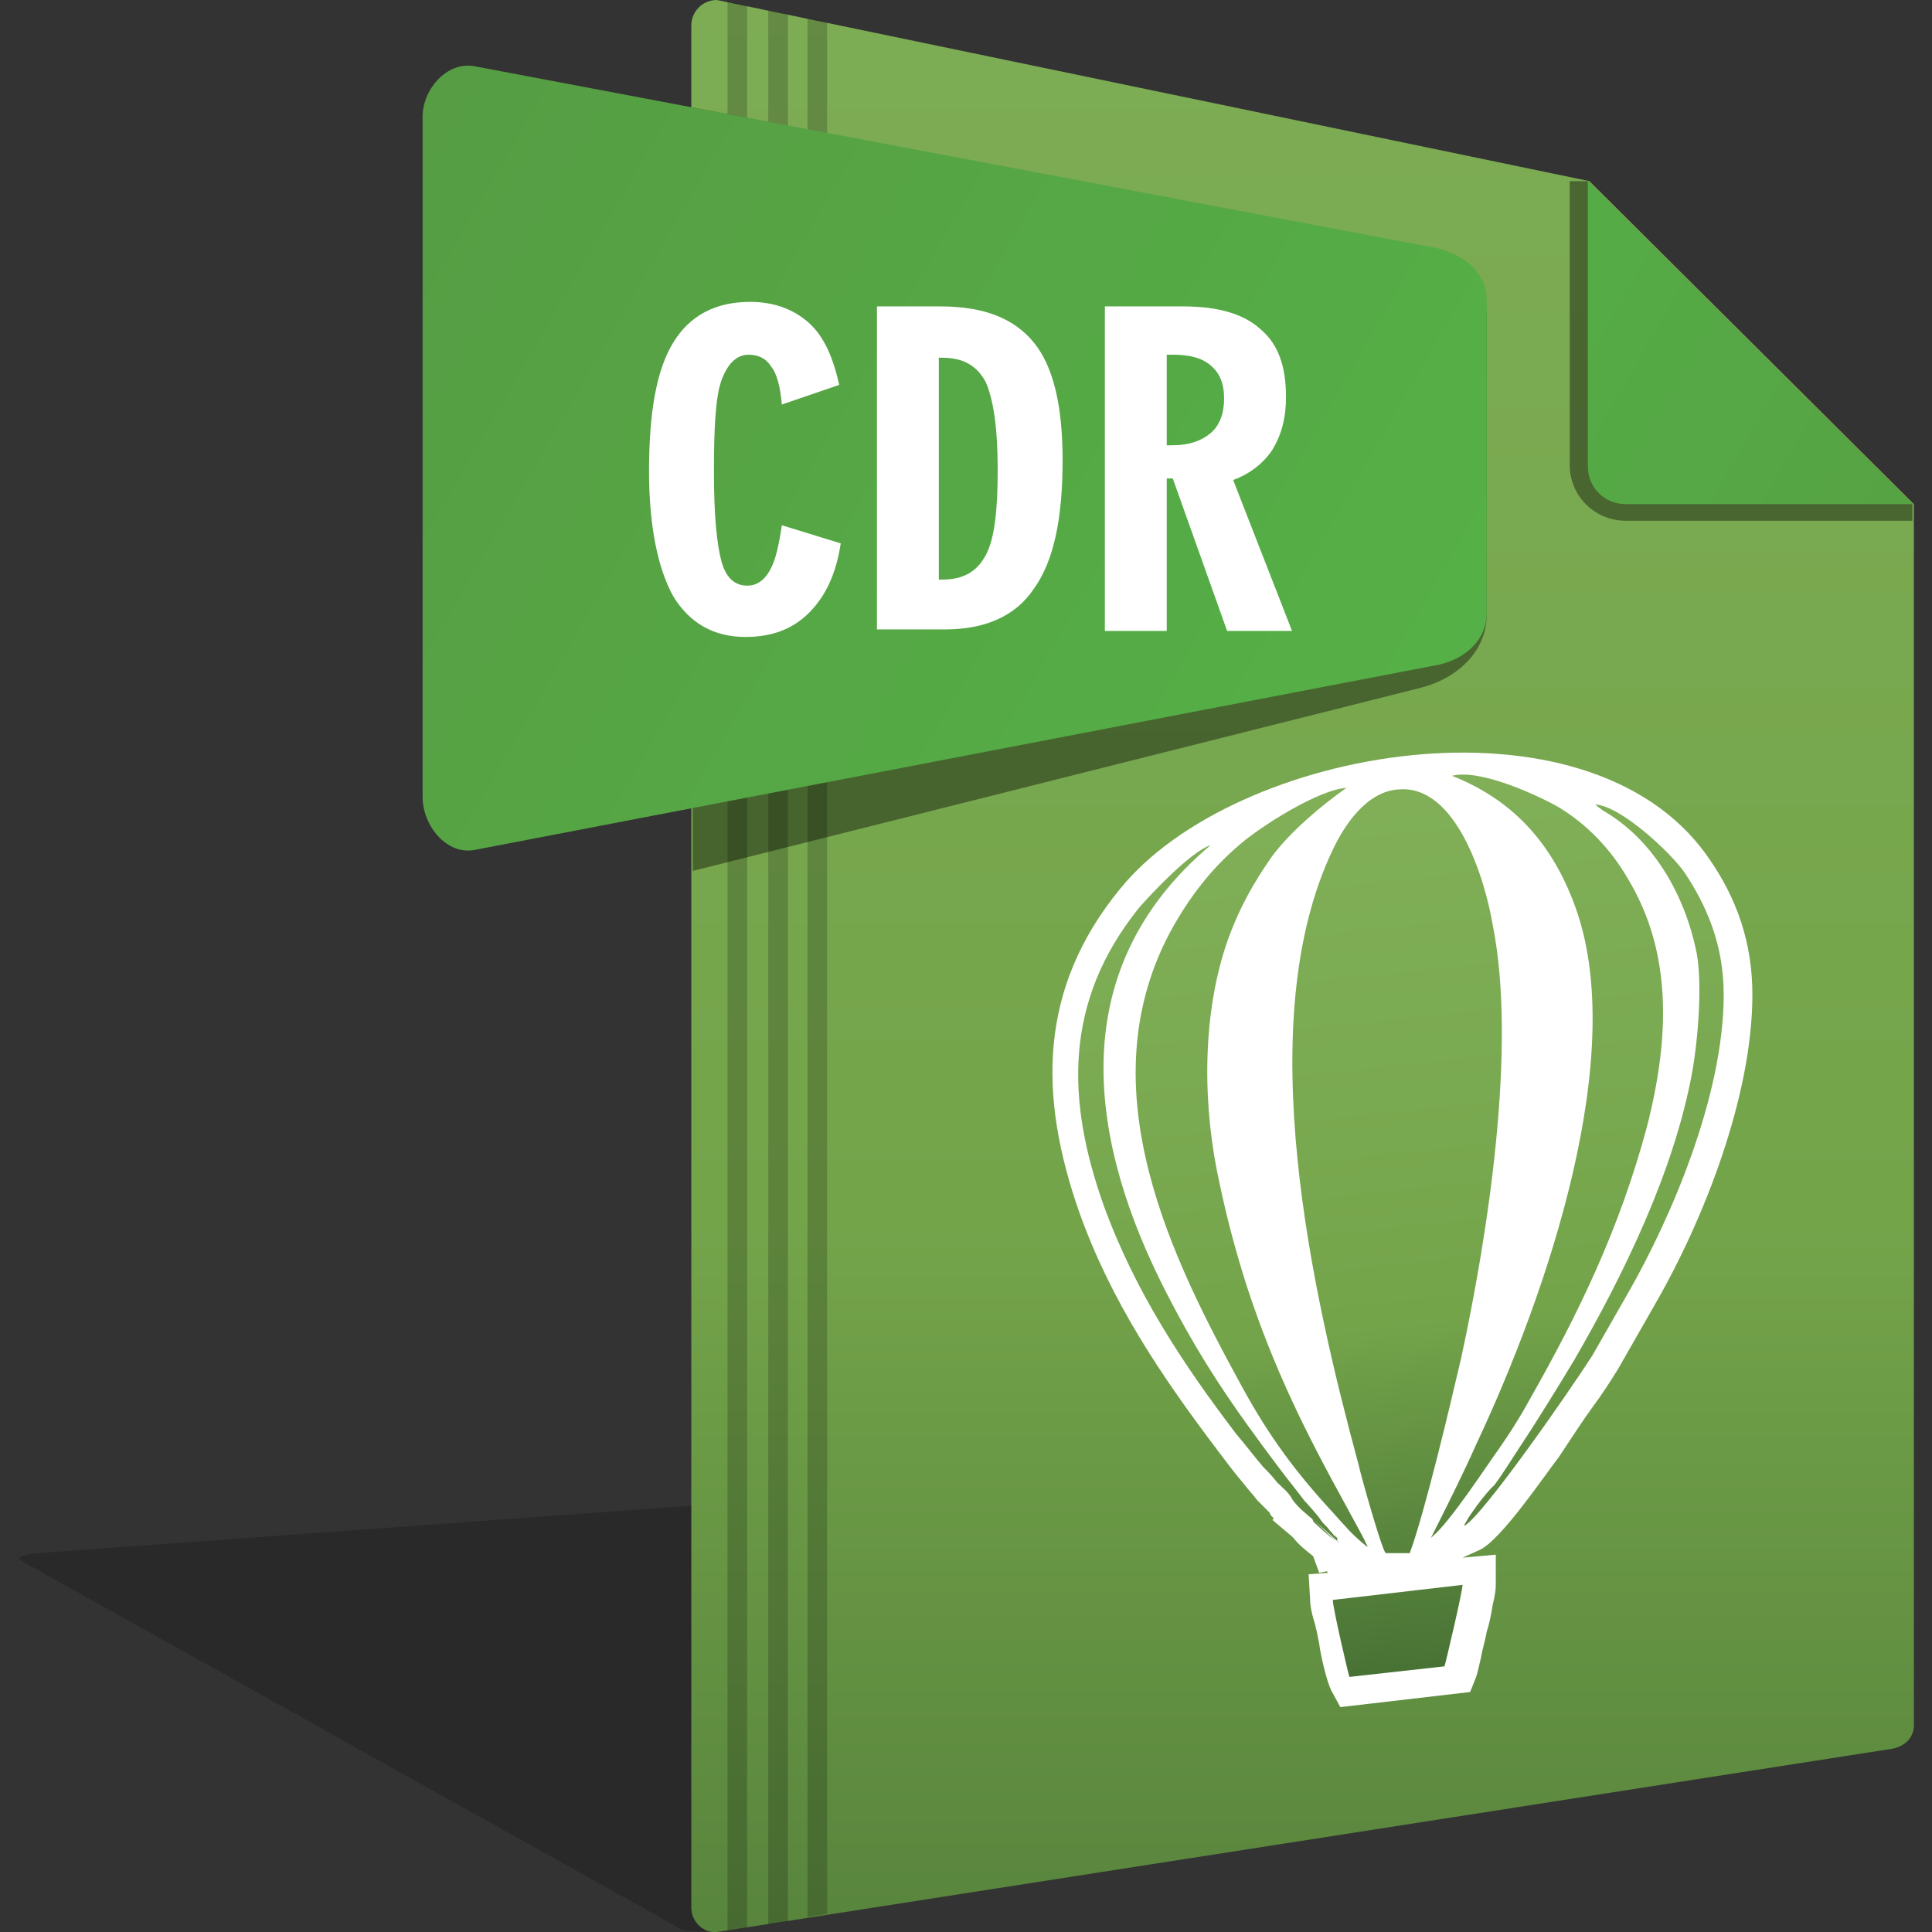
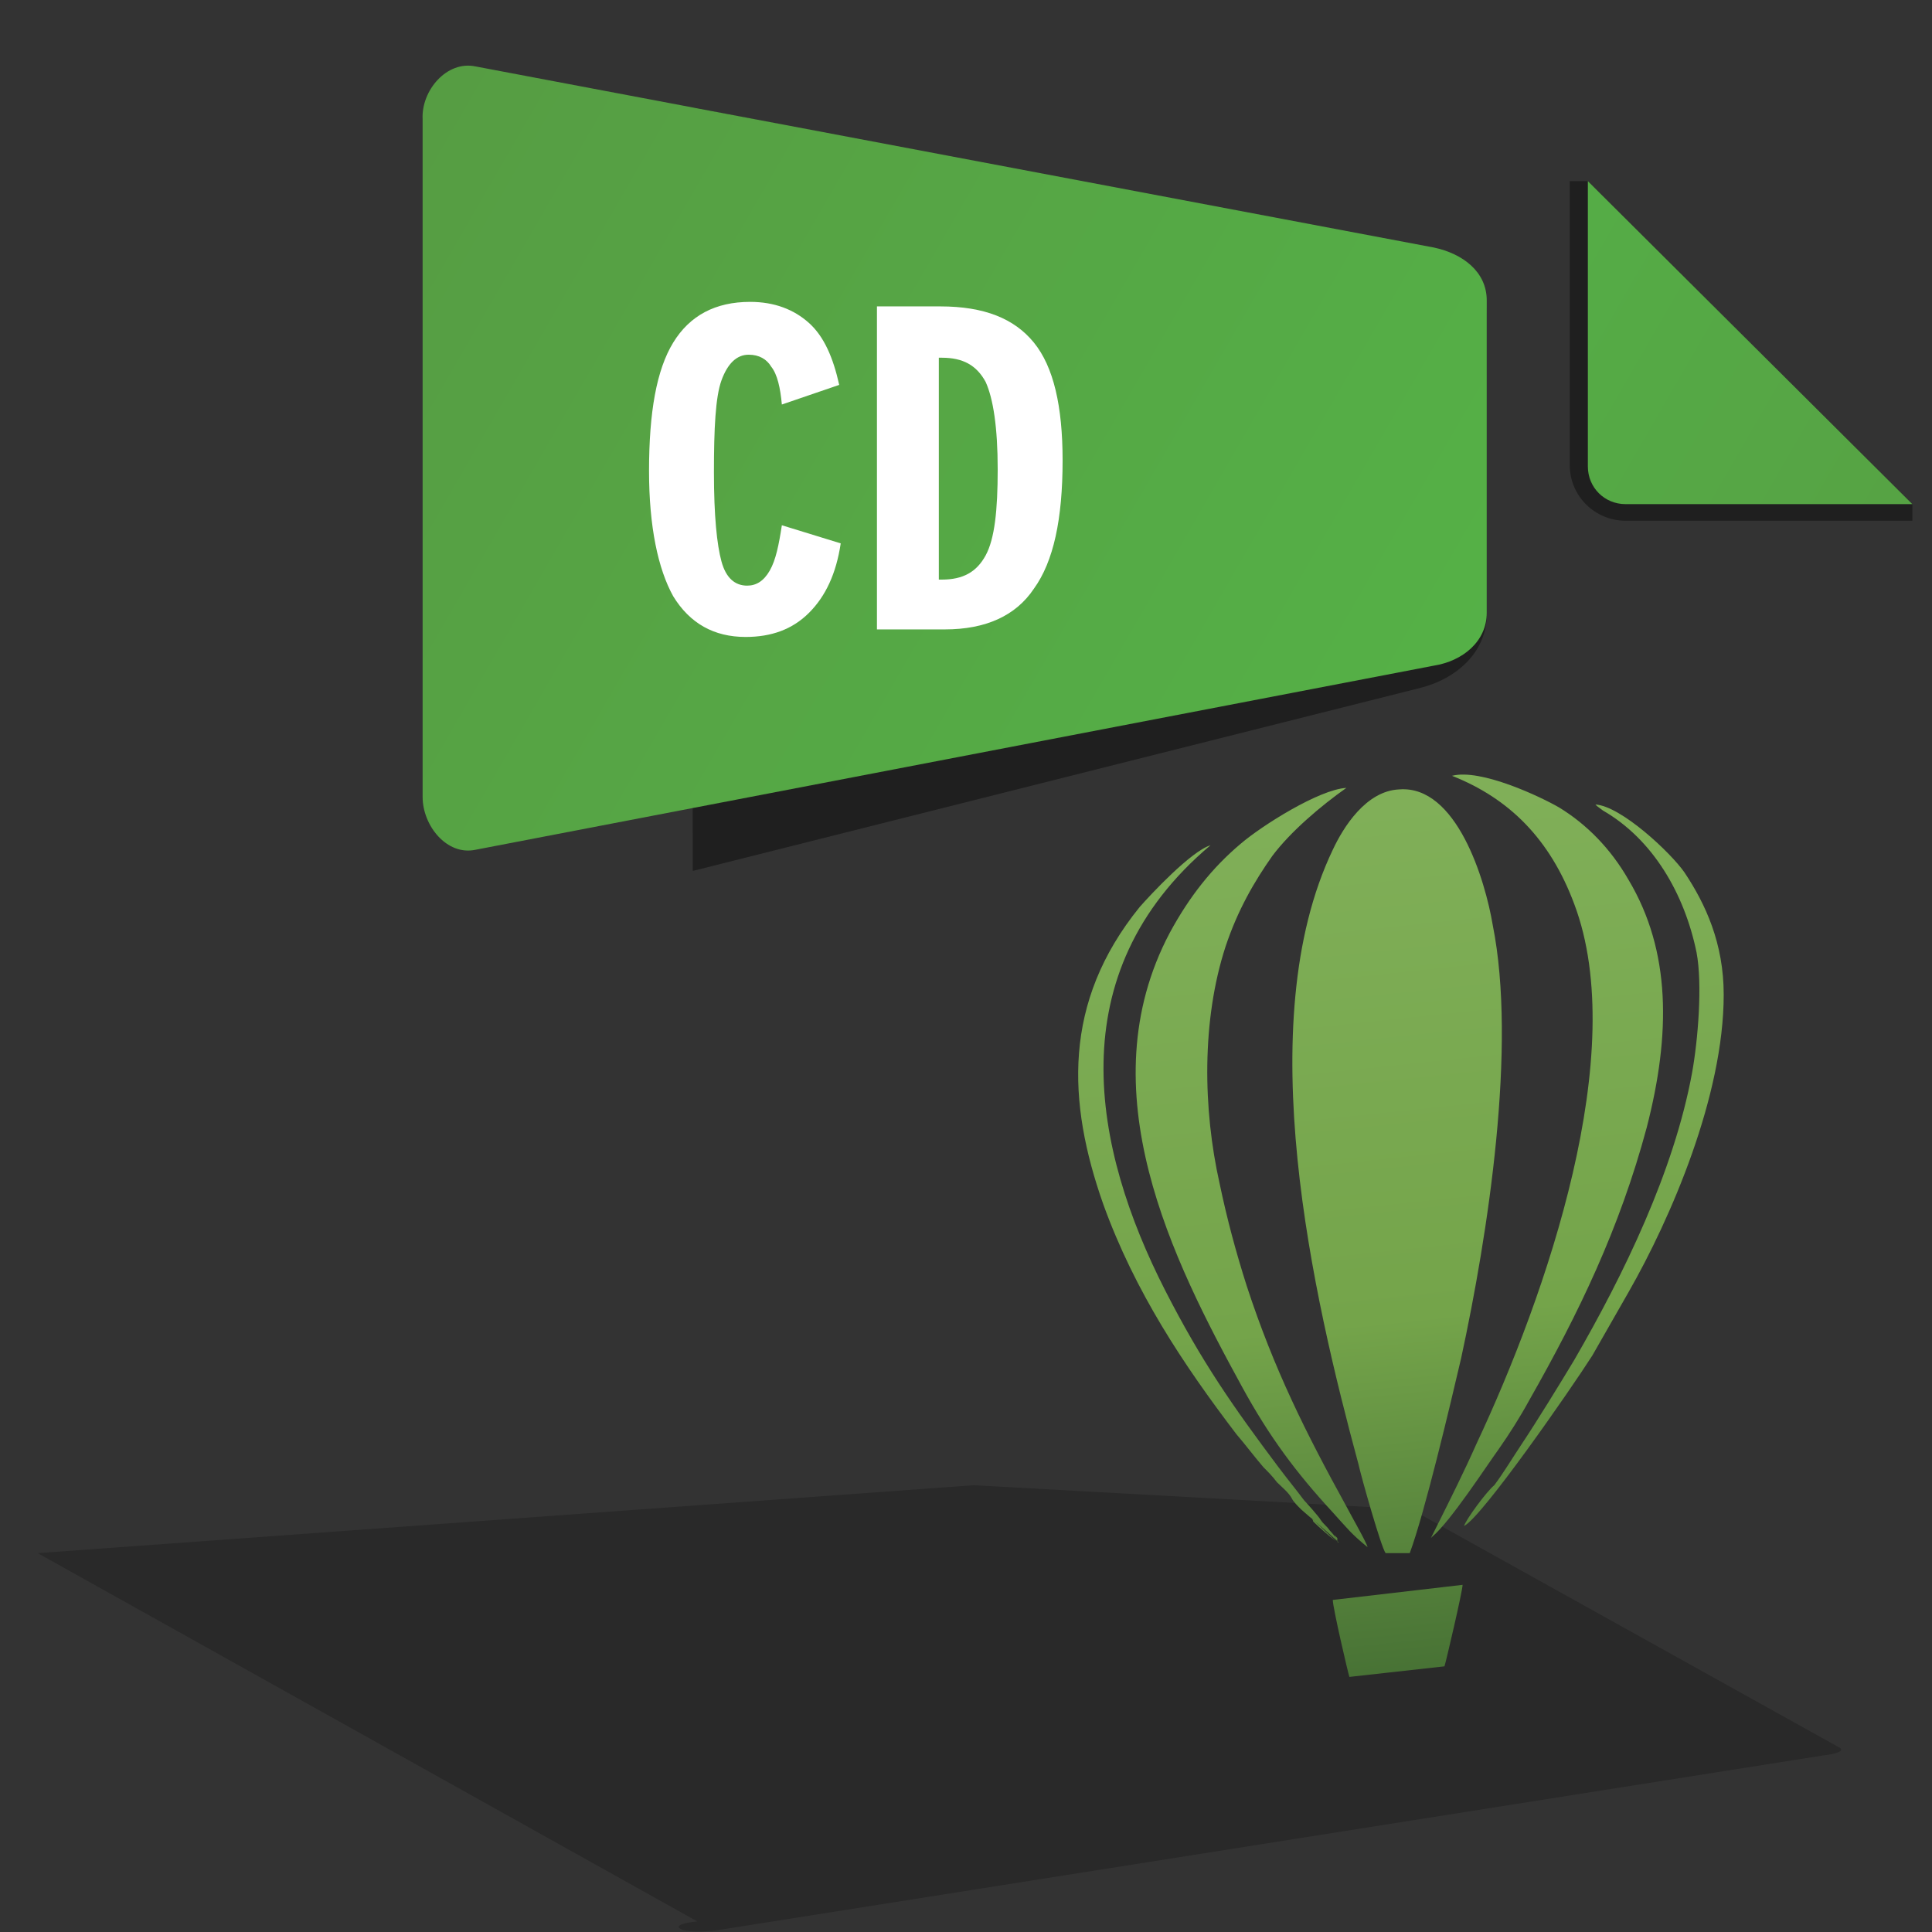
<svg xmlns="http://www.w3.org/2000/svg" xmlns:xlink="http://www.w3.org/1999/xlink" id="Layer_1" enable-background="new 0 0 128 128" viewBox="0 0 128 128">
  <rect x="0" y="0" width="128" height="128" fill="#333333" stroke="none" />
  <linearGradient id="lg1">
    <stop offset="0" stop-color="#85b45e" />
    <stop offset=".56" stop-color="#74a44a" />
    <stop offset="1" stop-color="#2b5227" />
  </linearGradient>
  <linearGradient id="SVGID_1_" gradientUnits="userSpaceOnUse" x1="86.256" x2="86.256" xlink:href="#lg1" y1="-76.122" y2="204.109" />
  <linearGradient id="lg2">
    <stop offset="0" stop-color="#54b948" />
    <stop offset="1" stop-color="#579642" />
  </linearGradient>
  <linearGradient id="SVGID_2_" gradientUnits="userSpaceOnUse" x1="120.676" x2=".441" xlink:href="#lg2" y1="69.712" y2=".294" />
  <linearGradient id="SVGID_3_" gradientUnits="userSpaceOnUse" x1="68.965" x2="158.129" xlink:href="#lg2" y1="1.224" y2="52.703" />
  <linearGradient id="SVGID_4_" gradientUnits="userSpaceOnUse" x1="89.592" x2="98.693" xlink:href="#lg1" y1="38.709" y2="125.297" />
  <g clip-rule="evenodd" fill-rule="evenodd">
-     <path d="m2.5 102.9 62-4.5 29 1.6 28.4 15.8c.3.2-.2.4-1.1.5l-73.4 11.6c-.9.1-2 .1-2.3-.1l-43.7-24.4c-.4-.2.1-.4 1.1-.5z" opacity=".2" />
-     <path d="m47.5 0 57.8 12 21.5 21.4v80.9c0 .9-.7 1.5-1.7 1.6l-77.6 12.1c-.9.1-1.7-.7-1.7-1.6v-124.7c0-.9.7-1.7 1.7-1.7z" fill="url(#SVGID_1_)" />
-     <path d="m48.2.1 1 .2.3.1v127.3l-1.3.2zm3.4.7.6.2v126.3l-1.3.2v-126.8zm3.2 126-1.3.2v-125.8l1.3.3z" opacity=".2" />
+     <path d="m2.5 102.9 62-4.5 29 1.6 28.4 15.8c.3.2-.2.4-1.1.5l-73.4 11.6c-.9.1-2 .1-2.3-.1c-.4-.2.1-.4 1.1-.5z" opacity=".2" />
    <path d="m45.9 57.7-.1-50.6 48.1 9.3c2.5.5 4.6 2.1 4.6 4.6v19.7c0 2.5-2 4.3-4.5 4.9z" opacity=".4" />
    <path d="m104.1 12h1.1l21.5 21.4v1.1h-19c-2 0-3.7-1.6-3.7-3.7v-18.8z" opacity=".4" />
    <path d="m31.5 4.4 63.5 12c1.9.4 3.5 1.6 3.5 3.5v20.7c0 1.9-1.6 3.2-3.5 3.5l-63.5 12.2c-1.9.4-3.5-1.6-3.5-3.5v-44.9c-.1-1.9 1.6-3.9 3.5-3.5z" fill="url(#SVGID_2_)" />
    <path d="m126.7 33.4h-19c-1.4 0-2.5-1.1-2.5-2.5v-18.9z" fill="url(#SVGID_3_)" />
  </g>
  <g fill="#fff">
    <path d="m55.7 36c-.3 2-1 3.5-2.1 4.6s-2.5 1.6-4.2 1.6c-2.1 0-3.7-.9-4.8-2.7-1-1.8-1.6-4.6-1.6-8.3 0-3.9.5-6.7 1.6-8.5s2.8-2.7 5.1-2.7c1.6 0 2.9.5 3.9 1.4s1.6 2.3 2 4.1l-3.8 1.3c-.1-1.1-.3-2-.7-2.5-.3-.5-.8-.8-1.5-.8-.8 0-1.4.6-1.8 1.7s-.5 3.2-.5 6.1.2 4.8.5 5.9.9 1.6 1.7 1.6c.6 0 1.1-.3 1.5-1s.6-1.7.8-3z" />
    <path d="m58.1 41.7v-21.4h4.2c2.9 0 4.9.8 6.2 2.4s1.9 4.2 1.9 7.8c0 3.9-.6 6.7-1.9 8.5-1.2 1.8-3.2 2.7-5.9 2.7zm4.2-3.3h.1c1.4 0 2.3-.5 2.9-1.6s.8-3 .8-5.7c0-2.8-.3-4.7-.8-5.8-.6-1.1-1.5-1.6-2.9-1.6h-.2v14.7z" />
-     <path d="m73.2 41.7v-21.4h5.2c2.3 0 4 .5 5.1 1.5 1.2 1 1.7 2.5 1.7 4.5 0 1.4-.3 2.5-.9 3.5-.6.9-1.5 1.6-2.6 2l3.9 10h-4.3l-3.6-10.1h-.4v10.1h-4.1zm4.1-12.2h.2.2c1.1 0 1.9-.3 2.5-.8s.9-1.3.9-2.3-.3-1.7-.9-2.2-1.4-.7-2.5-.7h-.4z" />
  </g>
  <g>
-     <path clip-rule="evenodd" d="m87 103.1c-.5-.4-.9-.7-1.3-1.2 0 0-.1-.1-.1-.1l-1.3-1.1.1-.1-.2-.2-.1-.2c-.2-.2-.6-.6-.8-.8-.3-.4-.6-.7-.9-1.1-.6-.7-1.2-1.5-1.8-2.3-3.7-4.9-7-9.8-9.1-15.7-2.7-7.7-2.7-14.8 2.7-21.4 7.6-9.4 30.9-13.5 38.9-2.2 2 2.8 3 5.8 3 9.2 0 6.7-3.2 14.9-6.5 20.6-.8 1.4-1.6 2.8-2.4 4.2-.5.8-1 1.6-1.6 2.4-.8 1.1-1.5 2.2-2.3 3.4-1 1.3-3.9 5.6-5.3 6.2l-1.1.5 2.2-.2v2c0 .4-.1.9-.2 1.3-.1.6-.2 1.2-.4 1.8-.1.6-.3 1.2-.4 1.8-.1.4-.2.9-.3 1.2l-.4 1-8.6 1-.6-1.1c-.3-.6-.7-2.3-.8-3.1-.1-.5-.2-1.1-.4-1.7-.1-.4-.2-.8-.2-1.2l-.1-1.7 1.3-.1-.1-.1-.5.1z" fill="#fff" fill-rule="evenodd" />
    <g>
      <path clip-rule="evenodd" d="m89.4 111.1 6.3-.7c.1-.3 1.2-5 1.2-5.4l-8.6 1c0 .5 1 4.8 1.1 5.1zm7.6-10c1.2-.6 7.1-9.1 8.5-11.3.8-1.4 1.6-2.8 2.4-4.2 2.8-4.9 6.3-13 6.3-19.7 0-3.4-1.2-6-2.6-8.1-.9-1.3-4.2-4.4-5.9-4.5.1.1 0 0 .1.1l.4.3c3.3 1.9 5.4 5.5 6.2 9.4.4 2.1.1 5.8-.3 8-1.2 6.5-4.5 13.3-7.8 19-.9 1.5-2.5 4.1-3.5 5.6-.6.9-1.2 1.9-1.8 2.7-.5.4-1.9 2.3-2 2.7zm-10.2-.6 1.7 1.5-2.3-2c-.2-.2-.5-.5-.6-.7-.2-.4-.7-.8-1-1.1-.3-.4-.6-.7-.9-1-.6-.7-1.2-1.5-1.8-2.2-3.5-4.6-6.7-9.4-8.8-15.2-2.4-6.8-2.7-13.4 2.4-19.7.7-.8 3.4-3.7 4.7-4.1-10.1 8.5-7.8 20.1-3 29.5 2.4 4.7 4.5 7.7 7.5 11.7.6.8 1.1 1.4 1.7 2.2.1.1 1 1.1 1.1 1.3.2.3.4.4.6.7.4.4.5.7.5.7zm1.8 1.6v-.2l-.2-.2zm2 .4c0-.2-1.2-2.3-1.4-2.7-2.7-4.9-4.8-9.1-6.6-14.6-.7-2.2-1.3-4.4-1.8-6.8-1.1-4.9-1.2-10.8.4-15.7.8-2.4 1.9-4.3 3.1-6 1.2-1.6 3.2-3.3 4.9-4.5-1.8.1-5.6 2.5-7 3.7-1.9 1.6-3.4 3.5-4.7 5.9-5.5 10.4.2 21.7 4.8 30.1 1.8 3.3 3.6 5.7 6 8.3 1 1.1 1.2 1.4 2.3 2.3zm4.2-.6s.1 0 0 0l.4-.8c.9-1.8 1.8-3.6 2.6-5.4 4.7-10 10.2-26 6.5-35.8-1.6-4.3-4.3-7-8.1-8.5 1.9-.5 5.9 1.4 7.1 2.1 1.8 1.1 3.4 2.7 4.6 4.8 2.8 4.7 2.8 10.2 1.2 16.4-1.8 6.7-4.5 12.3-7.8 18.1-.6 1.1-1.3 2.2-2 3.2-.8 1.1-3.2 4.8-4.4 5.8zm-3 1c-.3-.4-1.6-5-1.8-5.9-3-11.1-7.2-29.2-1.7-40.7.7-1.5 2.2-3.9 4.4-4 3.8-.3 5.7 6 6.2 9 1.6 8-.3 20.4-2.1 28.7-.7 3-2.4 10.2-3.4 12.9zm-5-2.4c.1.1.2.2.2.3.4.4 1.1 1 1.5 1.3zm1.8 1.6.1.1s-.1 0-.1-.1z" fill="url(#SVGID_4_)" fill-rule="evenodd" />
    </g>
  </g>
</svg>